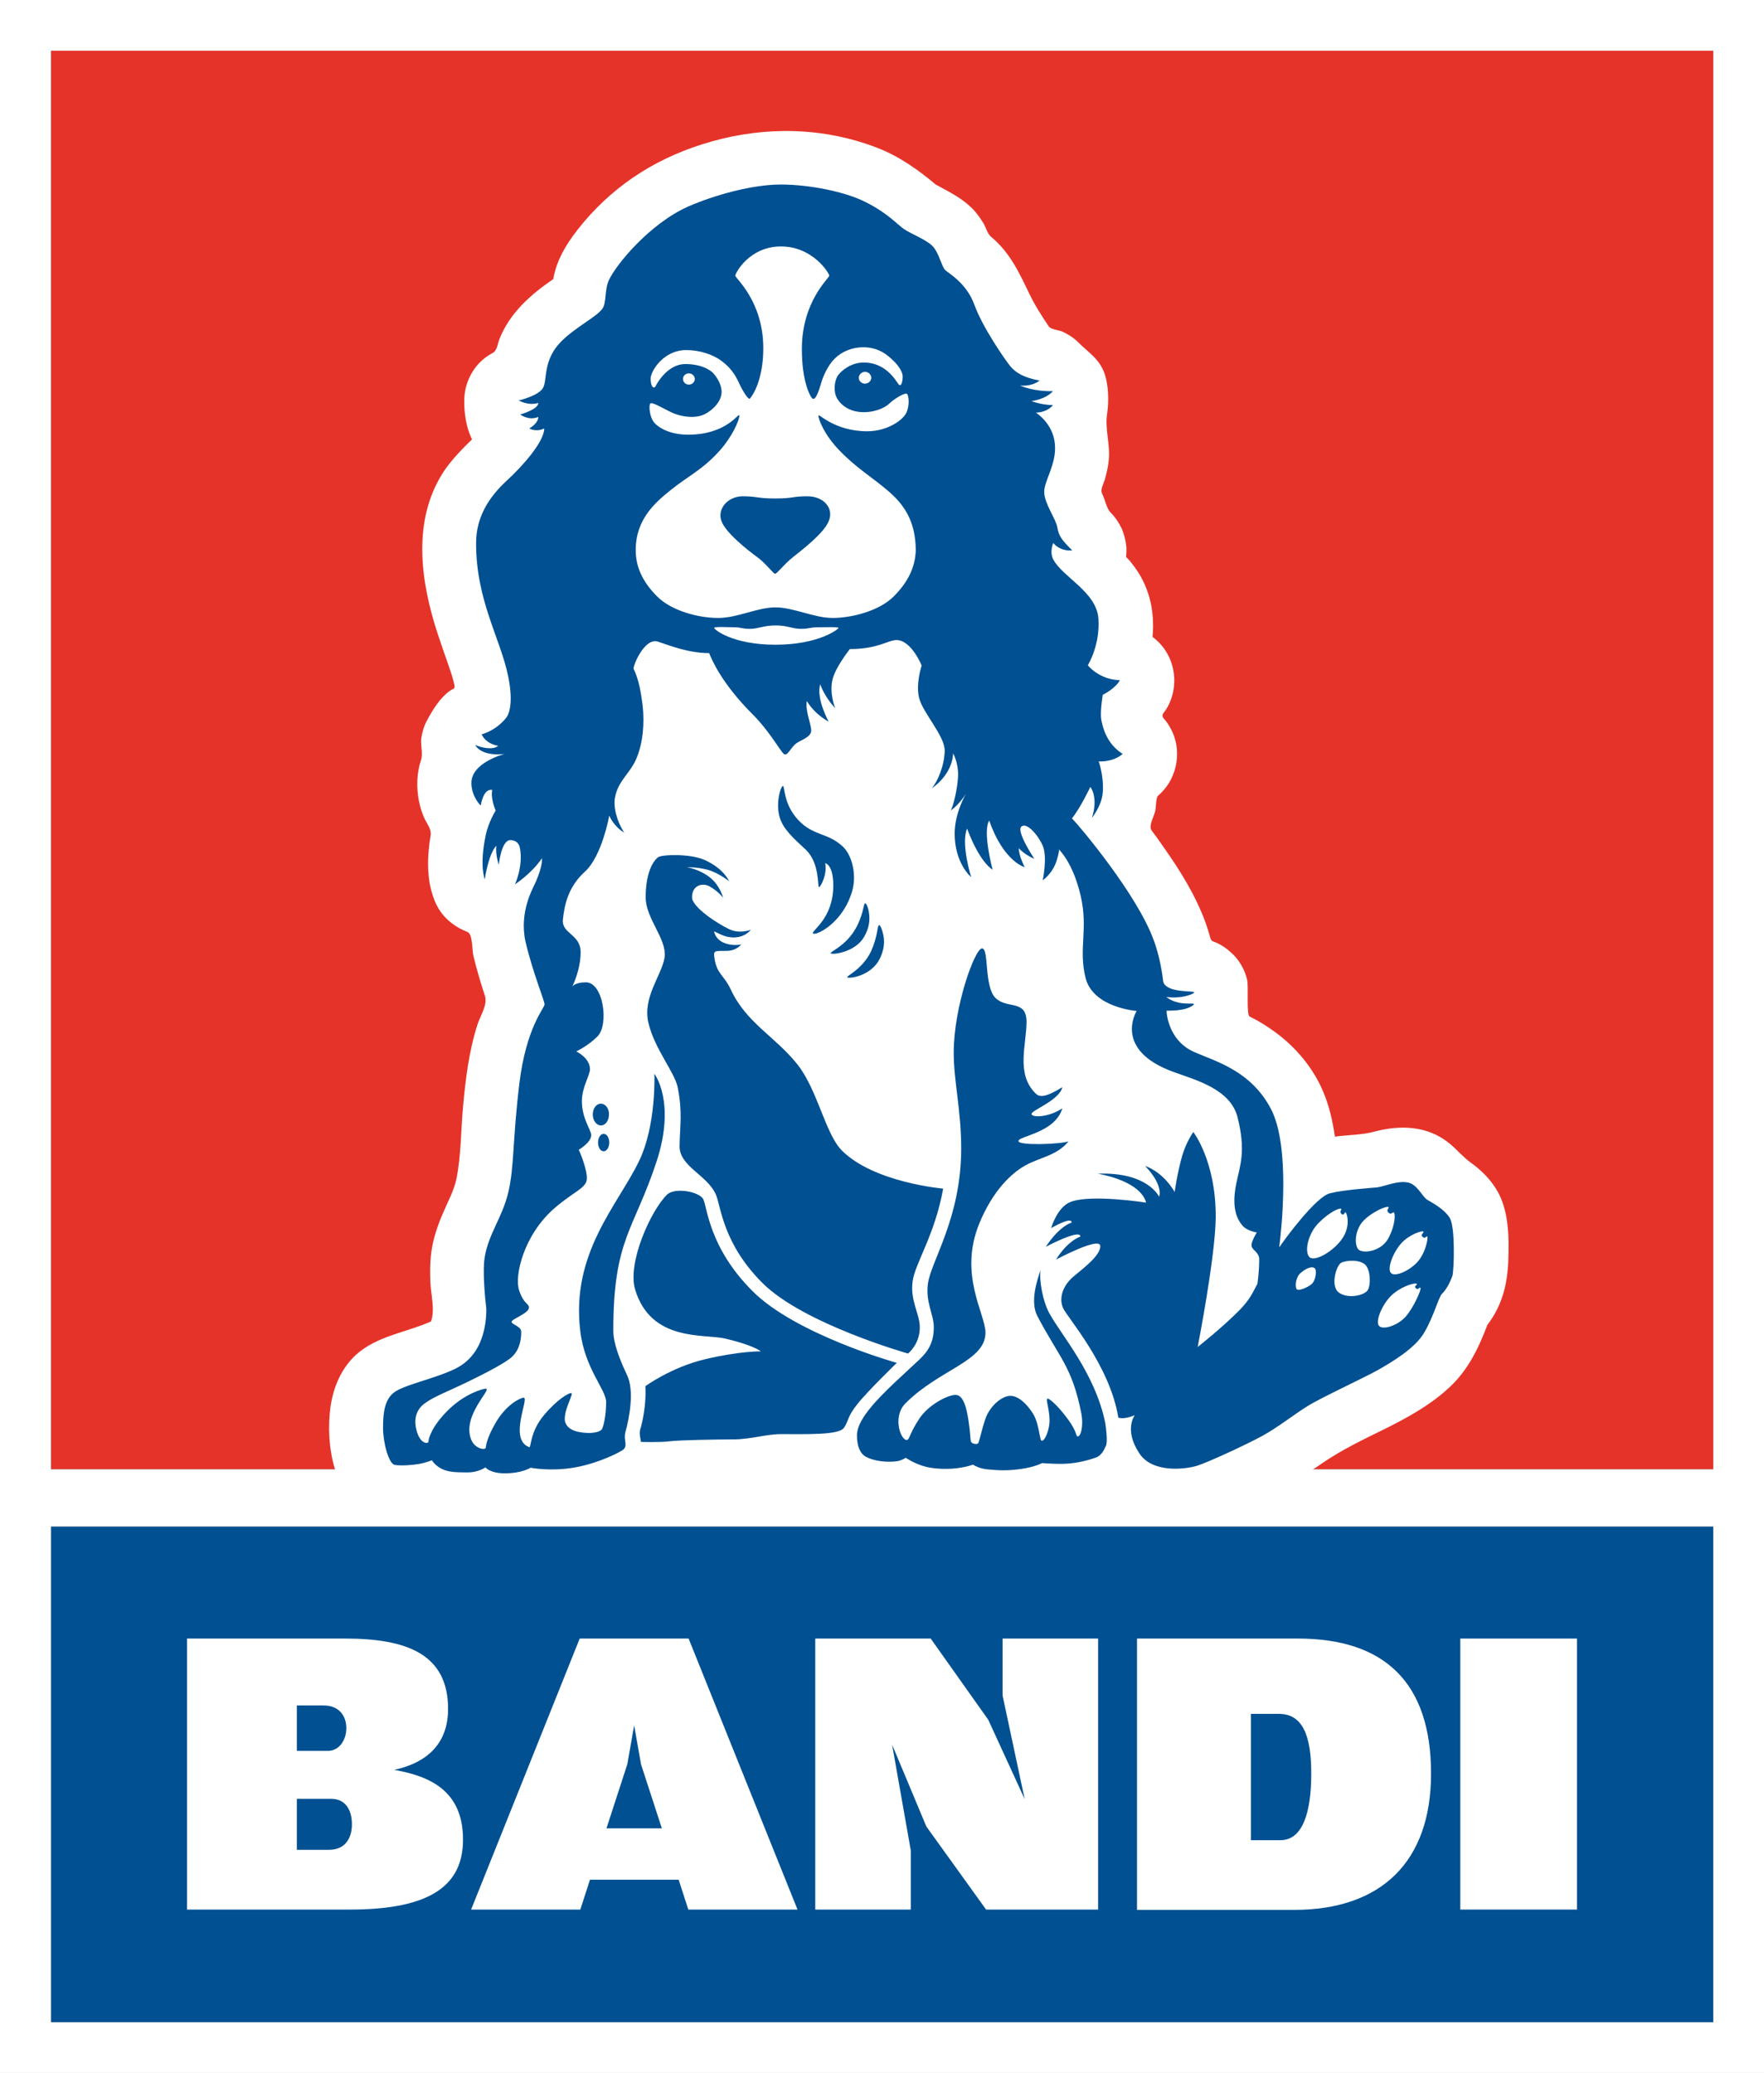
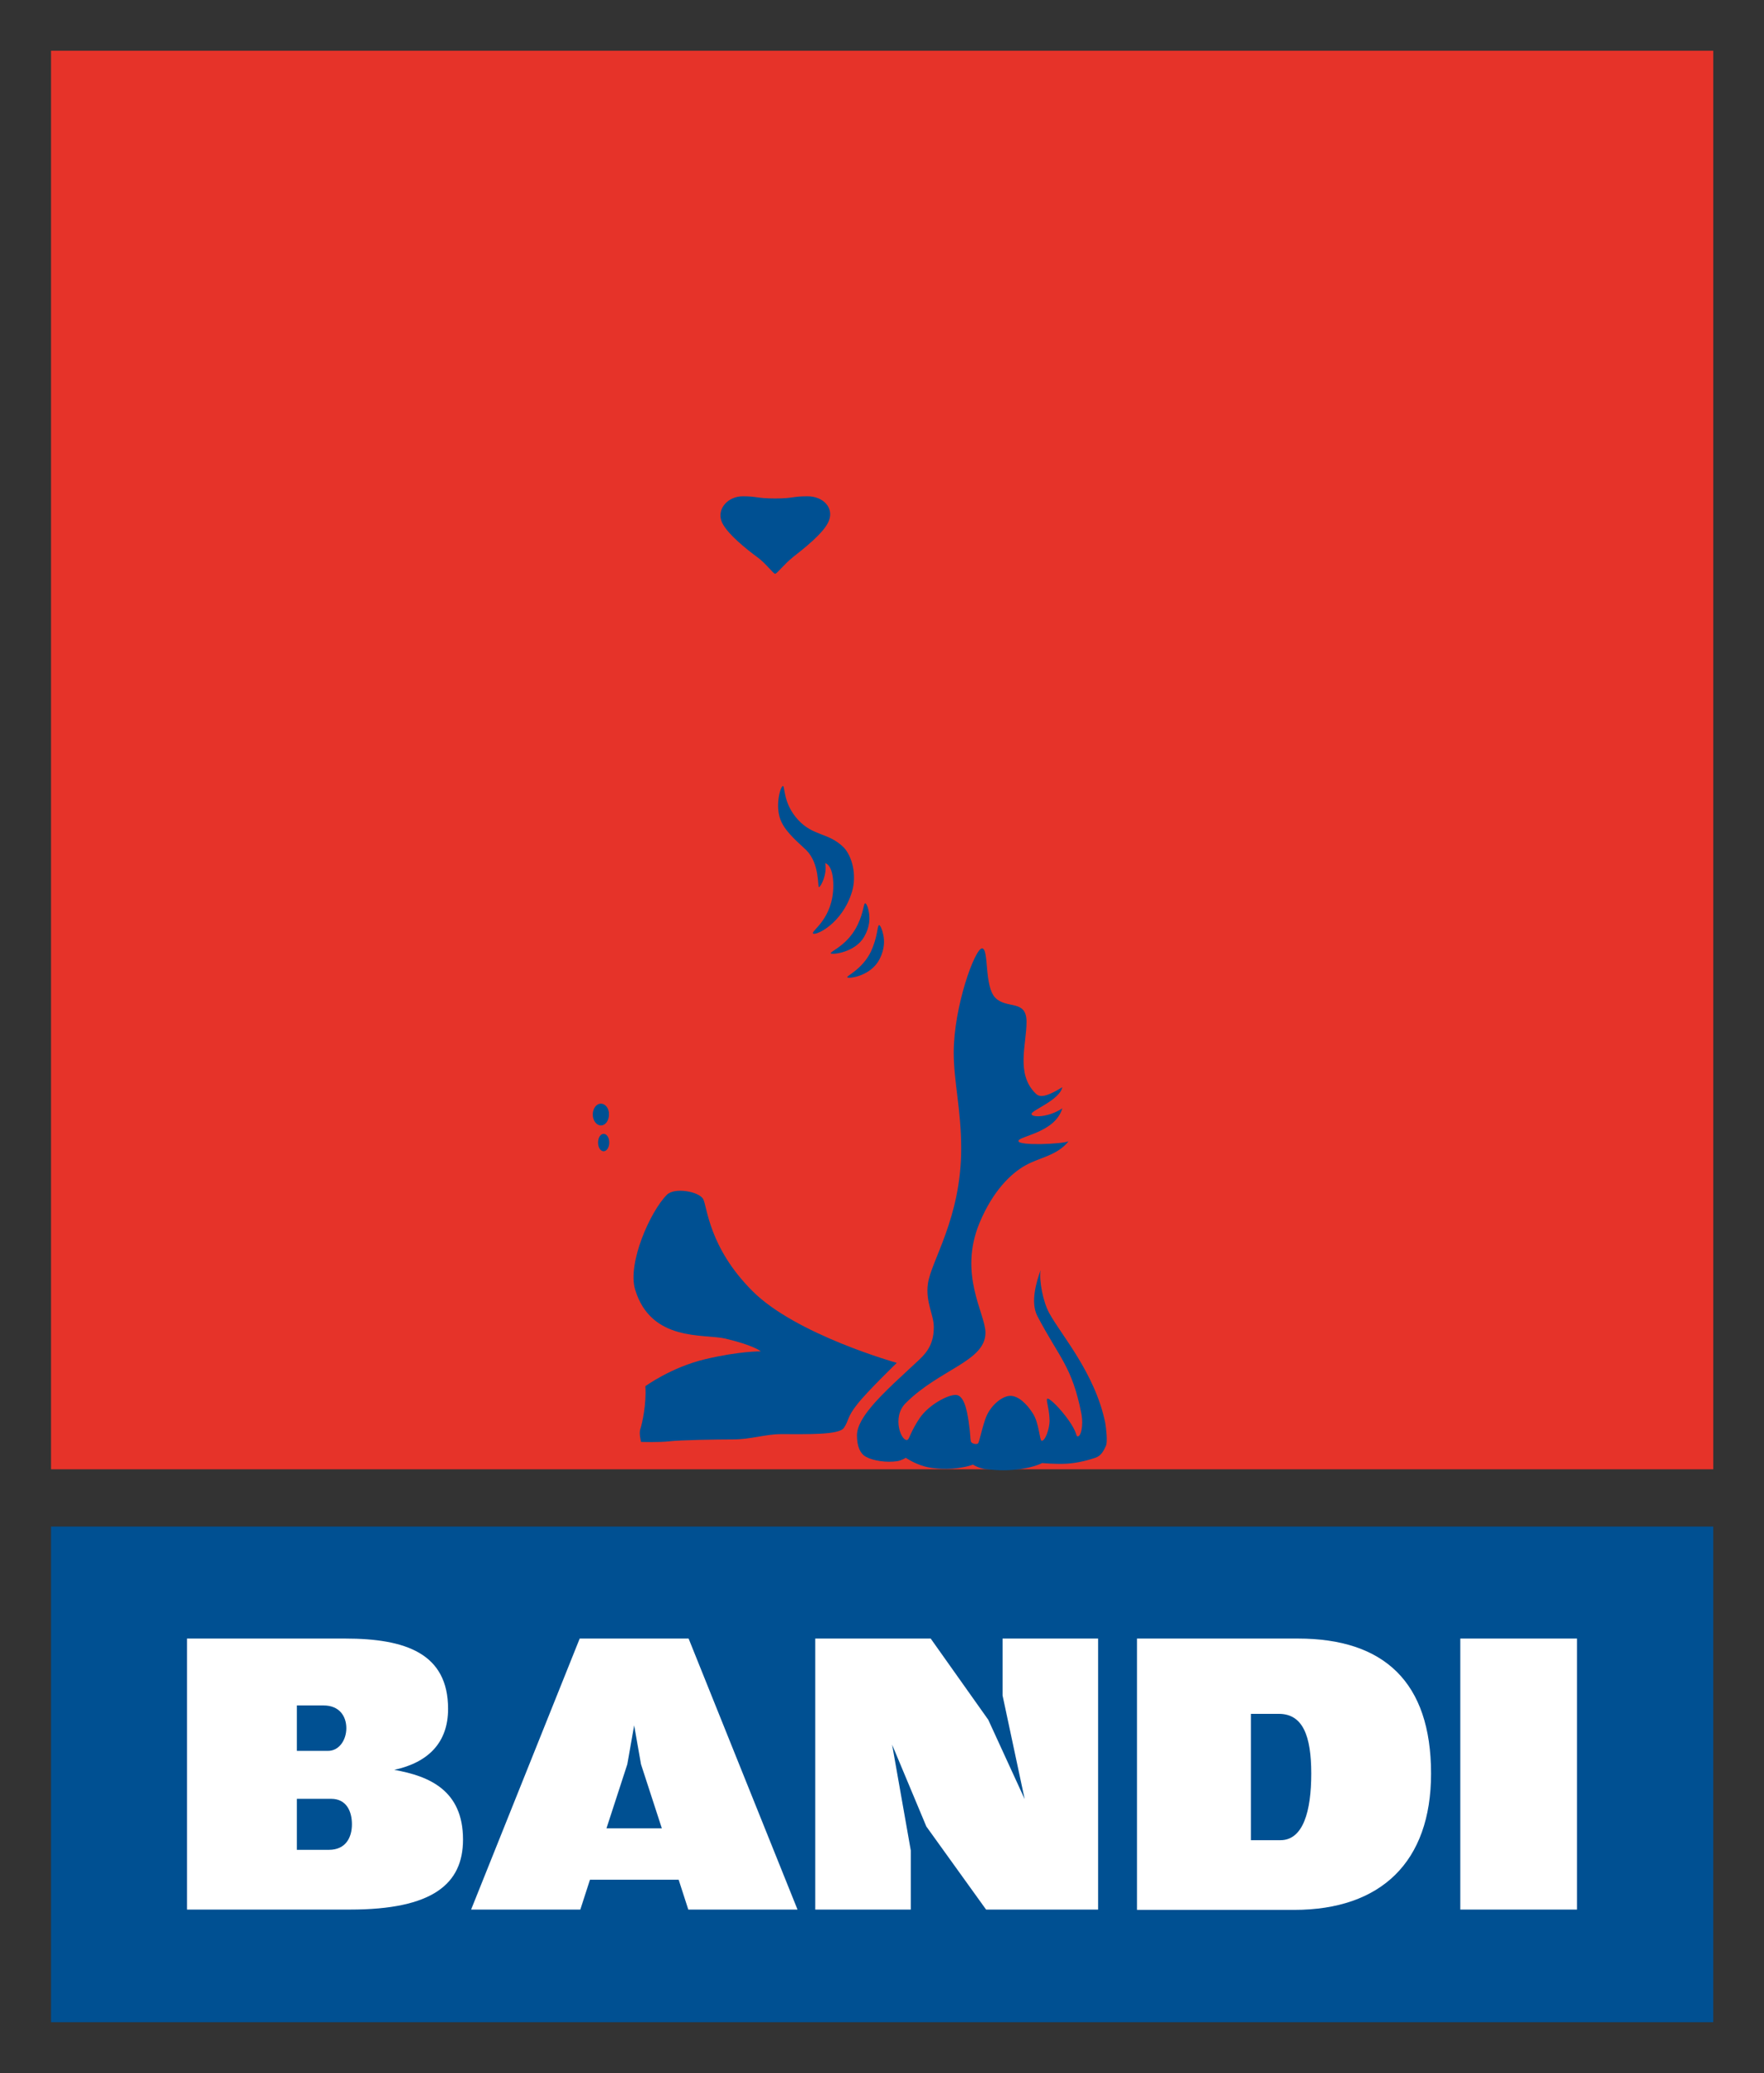
<svg xmlns="http://www.w3.org/2000/svg" version="1.1" x="0px" y="0px" viewBox="0 0 56.69 66.63" style="enable-background:new 0 0 56.69 66.63;" xml:space="preserve">
  <rect x="0" y="0" width="56.69" height="66.63" fill="#333333" stroke="none" />
  <style type="text/css">
	.st0{fill:#005092;}
	.st1{fill:#FFFFFF;}
	.st2{fill:#E63329;}
</style>
  <g id="Layer_3_copy">
    <g>
      <polygon class="st0" points="1.64,49.06 55.06,49.06 55.06,64.99 1.64,64.99 1.64,49.06 1.64,49.06   " />
-       <path class="st1" d="M55.06,49.06v15.93H1.64V49.06H55.06 M56.69,47.43h-1.64H1.64H0v1.63v15.93v1.63h1.64h53.42h1.64v-1.63V49.06    V47.43L56.69,47.43z" />
    </g>
    <g>
      <rect x="1.64" y="1.63" class="st2" width="53.42" height="45.59" />
-       <path class="st1" d="M55.06,1.63v45.59H1.64V1.63H55.06 M56.69,0h-1.64H1.64H0v1.63v45.59v1.63h1.64h53.42h1.64v-1.63V1.63V0    L56.69,0z" />
    </g>
    <g>
      <path class="st1" d="M6.01,52.66h5.08c1.95,0,3.31,0.48,3.31,2.26c0,1.08-0.63,1.72-1.73,1.96c1.13,0.2,2.21,0.66,2.21,2.24    c0,1.43-0.98,2.25-3.63,2.25H6.01V52.66z M10.54,56.27c0.36,0,0.59-0.35,0.59-0.73c0-0.38-0.22-0.73-0.73-0.73H9.54v1.46H10.54z     M10.57,59.45c0.55,0,0.74-0.41,0.74-0.82c0-0.41-0.17-0.82-0.67-0.82H9.54v1.64H10.57z" />
      <path class="st1" d="M22.13,52.66h-1.75h0h-1.75l-3.49,8.71h3.51l0.31-0.96h2.85l0.31,0.96h3.51L22.13,52.66z M19.49,58.76    l0.67-2.06l0.22-1.25l0.22,1.25l0.67,2.06H19.49z" />
      <path class="st1" d="M26.2,52.66h3.71l1.85,2.61l1.17,2.55l-0.71-3.33v-1.83h3.07v8.71h-3.6l-1.92-2.67l-1.1-2.63l0.6,3.4v1.9    H26.2V52.66z" />
      <path class="st1" d="M36.54,52.66h5.17c2.77,0,4.28,1.4,4.28,4.34c0,2.84-1.61,4.38-4.4,4.38h-5.05V52.66z M41.15,59.14    c0.73,0,0.99-0.93,0.99-2.14c0-1.21-0.27-1.92-1.04-1.92h-0.9v4.06H41.15z" />
      <path class="st1" d="M46.93,52.66h3.75v8.71h-3.75V52.66z" />
    </g>
  </g>
  <g id="Bandihunden_copy_3">
-     <path class="st1" d="M48.08,38.21c-0.21-0.34-0.5-0.62-0.82-0.85c-0.26-0.19-0.44-0.42-0.69-0.62c-0.7-0.57-1.58-0.59-2.41-0.37   c-0.4,0.11-0.85,0.1-1.26,0.16c-0.07-0.49-0.18-0.98-0.37-1.43c-0.32-0.77-0.88-1.44-1.55-1.93c-0.26-0.19-0.53-0.36-0.82-0.5   c-0.11-0.06-0.03-0.96-0.08-1.18c-0.08-0.34-0.26-0.65-0.52-0.88c-0.14-0.13-0.29-0.23-0.46-0.31c-0.13-0.06-0.17-0.03-0.21-0.18   c-0.04-0.15-0.09-0.3-0.14-0.45c-0.32-0.88-0.82-1.69-1.36-2.45c-0.12-0.18-0.25-0.36-0.38-0.53c-0.11-0.15,0.08-0.45,0.12-0.64   c0.02-0.1,0.02-0.41,0.08-0.47c0.17-0.15,0.32-0.33,0.42-0.53c0.18-0.35,0.24-0.75,0.17-1.14c-0.04-0.2-0.11-0.39-0.22-0.57   c-0.05-0.09-0.11-0.17-0.18-0.25c-0.11-0.12,0.03-0.2,0.1-0.33c0.44-0.76,0.26-1.76-0.46-2.29c0.08-0.88-0.12-1.69-0.68-2.38   c-0.05-0.07-0.11-0.13-0.17-0.19c0.01-0.1,0.01-0.21,0.01-0.31c-0.02-0.21-0.07-0.41-0.15-0.6c-0.09-0.19-0.21-0.37-0.36-0.52   c-0.13-0.13-0.18-0.43-0.27-0.6c-0.07-0.14,0.05-0.33,0.09-0.47c0.05-0.19,0.1-0.39,0.12-0.59c0.06-0.52-0.13-1.02-0.05-1.51   c0.06-0.42,0.05-0.94-0.1-1.34c-0.18-0.45-0.5-0.63-0.82-0.95c-0.15-0.15-0.32-0.26-0.51-0.35c-0.14-0.06-0.38-0.06-0.46-0.19   c-0.22-0.33-0.44-0.67-0.61-1.03c-0.34-0.7-0.62-1.32-1.23-1.83c-0.12-0.1-0.17-0.32-0.26-0.46c-0.12-0.19-0.25-0.37-0.42-0.52   c-0.32-0.3-0.72-0.49-1.1-0.7c-0.57-0.48-1.18-0.91-1.88-1.18c-1.71-0.66-3.57-0.7-5.33-0.2c-1.63,0.46-3.01,1.3-4.11,2.6   c-0.45,0.54-0.85,1.12-0.97,1.82c-0.73,0.5-1.4,1.09-1.73,1.93c-0.06,0.15-0.07,0.36-0.21,0.44c-0.17,0.09-0.32,0.2-0.45,0.34   c-0.29,0.31-0.46,0.73-0.47,1.16c-0.01,0.41,0.06,0.91,0.25,1.28c-0.31,0.3-0.61,0.61-0.86,0.96c-1.01,1.47-0.84,3.31-0.35,4.95   c0.1,0.34,0.22,0.67,0.33,1c0.08,0.22,0.16,0.45,0.23,0.67c0.03,0.1,0.06,0.2,0.08,0.3c0.03,0.15-0.02,0.12-0.14,0.2   c-0.32,0.23-0.54,0.59-0.73,0.94c-0.1,0.18-0.16,0.38-0.19,0.58c-0.03,0.23,0.06,0.5-0.01,0.71c-0.14,0.42-0.15,0.87-0.07,1.3   c0.04,0.19,0.09,0.37,0.17,0.55c0.08,0.18,0.24,0.36,0.21,0.56c-0.11,0.66-0.14,1.39,0.1,2.03c0.11,0.32,0.31,0.6,0.58,0.8   c0.15,0.12,0.32,0.21,0.5,0.28c0.17,0.06,0.15,0.56,0.19,0.75c0.1,0.43,0.23,0.86,0.37,1.29c0.1,0.29-0.13,0.63-0.23,0.92   c-0.28,0.87-0.39,1.77-0.47,2.67c-0.07,0.76-0.06,1.55-0.21,2.3c-0.08,0.39-0.28,0.74-0.43,1.1c-0.18,0.41-0.32,0.83-0.38,1.27   c-0.04,0.31-0.04,0.62-0.03,0.93c0.01,0.4,0.16,0.91,0.02,1.29c-0.81,0.36-1.74,0.46-2.42,1.08c-0.47,0.44-0.72,1.04-0.81,1.67   c-0.16,1.22,0.09,2.91,1.34,3.48l28.61-0.56c0.67-0.32,1.29-0.68,1.9-1.1c0.65-0.45,1.35-0.78,2.06-1.13   c0.7-0.35,1.39-0.73,1.97-1.25c0.65-0.57,1-1.29,1.3-2.08c0.46-0.6,0.64-1.28,0.67-2.02C48.5,39.77,48.5,38.88,48.08,38.21" />
-   </g>
+     </g>
  <g id="Bandihunden_copy_2">
    <g>
      <path class="st0" d="M19.22,36.72c0,0.16,0.08,0.28,0.18,0.28c0.1,0,0.18-0.13,0.18-0.28c0-0.16-0.08-0.28-0.18-0.28    C19.3,36.44,19.22,36.56,19.22,36.72z" />
      <path class="st0" d="M19.31,35.47c-0.15,0-0.26,0.16-0.26,0.35c0,0.19,0.12,0.35,0.26,0.35c0.15,0,0.26-0.16,0.26-0.35    C19.58,35.63,19.46,35.47,19.31,35.47z" />
      <path class="st0" d="M25.12,26.43c0.17,0.35,0.54,0.65,0.79,0.89c0.44,0.44,0.36,1.19,0.41,1.19c0.05,0,0.27-0.4,0.2-0.77    c0,0,0.26,0.04,0.26,0.72c0,1.08-0.73,1.46-0.65,1.54c0.08,0.08,0.94-0.31,1.25-1.34c0.16-0.53,0.01-1.14-0.27-1.43    c-0.49-0.48-0.97-0.35-1.46-0.88c-0.49-0.53-0.42-1.09-0.49-1.09C25.08,25.27,24.88,25.95,25.12,26.43z" />
      <path class="st0" d="M27.47,29.89c-0.33,0.54-0.82,0.7-0.77,0.75c0.05,0.05,0.78-0.03,1.07-0.53c0.19-0.33,0.18-0.59,0.16-0.75    c-0.02-0.16-0.09-0.37-0.14-0.32C27.75,29.08,27.73,29.46,27.47,29.89z" />
-       <path class="st0" d="M20.84,32.88c0.2,0.84,0.84,1.57,0.94,2.07c0.16,0.81,0.07,1.22,0.06,1.87c-0.02,0.67,0.9,0.94,1.17,1.58    c0.16,0.38,0.22,1.56,1.49,2.83c1.32,1.32,4.68,2.27,4.68,2.27s0.38-0.29,0.38-0.84c0-0.44-0.32-0.86-0.23-1.49    c0.08-0.57,0.72-1.5,0.98-2.97c0,0-2.23-0.19-3.26-1.23c-0.53-0.54-0.78-1.96-1.43-2.77c-0.7-0.88-1.64-1.33-2.13-2.39    c-0.23-0.49-0.45-0.49-0.53-1.02c-0.03-0.24-0.02-0.23,0.38-0.23c0.34,0,0.48-0.21,0.48-0.21s-0.28,0.08-0.6-0.07    c-0.2-0.1-0.26-0.28-0.27-0.33c-0.01-0.06,0.23,0.14,0.51,0.17c0.46,0.06,0.67-0.24,0.67-0.24s-0.35,0.15-0.7-0.02    c-0.33-0.15-1.19-0.7-1.19-1.02c0-0.4,0.34-0.47,0.55-0.36c0.28,0.15,0.45,0.37,0.45,0.37s-0.1-0.38-0.4-0.63    c-0.35-0.29-0.77-0.35-0.77-0.35s0.31-0.01,0.66,0.08c0.35,0.09,0.7,0.37,0.7,0.37s-0.16-0.4-0.78-0.68    c-0.46-0.21-1.38-0.18-1.5-0.09c-0.22,0.17-0.4,0.61-0.4,1.29c0,0.68,0.68,1.33,0.61,1.92C21.27,31.35,20.64,32.04,20.84,32.88z" />
-       <path class="st0" d="M46.59,39.14c-0.18-0.29-0.57-0.49-0.72-0.58c-0.16-0.09-0.32-0.51-0.64-0.56c-0.33-0.06-0.74,0.13-0.97,0.16    c-0.23,0.02-1.08,0.08-1.52,0.19c-0.44,0.11-1.41,1.41-1.63,1.74c0.07-0.55,0.37-3.25-0.27-4.46c-0.71-1.35-2.04-1.58-2.6-1.89    c-0.66-0.37-0.75-1.11-0.75-1.26c0,0,0.25,0.01,0.47-0.03c0.22-0.03,0.41-0.14,0.41-0.18c0-0.04-0.25,0.01-0.5-0.05    c-0.26-0.06-0.39-0.18-0.39-0.18s0.14,0.03,0.39,0.01c0.27-0.02,0.51-0.12,0.51-0.16c0-0.04-0.52-0.01-0.78-0.13    c-0.13-0.06-0.21-0.13-0.22-0.23c-0.01-0.12-0.1-0.8-0.32-1.36c-0.54-1.44-2.32-3.57-2.61-3.87c0.27-0.33,0.59-1.01,0.59-1.01    s0.27,0.32,0.05,1c0.22-0.3,0.33-0.57,0.35-0.82c0.04-0.53-0.13-1-0.13-1s0.44,0.04,0.77-0.24c-0.52-0.33-0.64-0.85-0.69-1.11    c-0.04-0.26,0.05-0.79,0.05-0.79s0.41-0.2,0.55-0.47c-0.68-0.02-1.03-0.48-1.03-0.48s0.4-0.64,0.34-1.5    c-0.06-0.86-1.15-1.33-1.45-1.9c-0.13-0.25,0-0.53,0-0.53s0.19,0.27,0.61,0.24c-0.35-0.35-0.43-0.46-0.48-0.74    c-0.05-0.28-0.4-0.74-0.42-1.11c-0.03-0.36,0.41-0.92,0.34-1.58c-0.06-0.66-0.61-1-0.61-1s0.34,0.01,0.55-0.24    c-0.4-0.01-0.69-0.13-0.69-0.13s0.45-0.05,0.69-0.32c-0.63,0.02-1.06-0.18-1.06-0.18s0.36,0.05,0.63-0.16    c-0.5-0.09-0.77-0.25-0.95-0.47c-0.18-0.23-0.87-1.22-1.14-1.95c-0.26-0.73-0.84-1.02-0.95-1.14c-0.11-0.11-0.2-0.56-0.4-0.76    c-0.2-0.21-0.69-0.39-0.92-0.55c-0.23-0.16-0.52-0.51-1.24-0.87c-0.65-0.33-1.8-0.56-2.72-0.56c-0.93,0-2.16,0.35-2.98,0.71    C20.88,7.19,19.8,8.5,19.57,9c-0.15,0.32-0.07,0.72-0.21,0.92c-0.18,0.26-0.86,0.59-1.32,1.05c-0.59,0.59-0.45,1.21-0.58,1.48    c-0.13,0.27-0.79,0.42-0.79,0.42s0.31,0.18,0.63,0.08c0,0.21-0.58,0.37-0.58,0.37s0.26,0.21,0.58,0.08c0,0.21-0.29,0.37-0.29,0.37    s0.21,0.13,0.48,0c0,0.43-0.71,1.23-1.24,1.71c-0.52,0.49-0.95,1.12-0.95,1.98c0,1.84,0.78,3.05,1.03,4.27    c0.15,0.72,0.08,1.18-0.08,1.36c-0.34,0.41-0.77,0.51-0.77,0.51s0.1,0.29,0.53,0.37c-0.18,0.15-0.57,0.05-0.74-0.03    c0.23,0.4,0.95,0.29,0.95,0.29s-1.07,0.27-1.07,0.93c0,0.45,0.3,0.73,0.3,0.73s0.08-0.57,0.37-0.5c-0.06,0.29,0.11,0.66,0.11,0.66    s-0.23,0.36-0.32,0.79c-0.21,1-0.03,1.42-0.03,1.42s0.11-0.8,0.37-1.08c-0.03,0.31,0.08,0.61,0.08,0.61s0.08-0.79,0.37-0.79    c0.14,0,0.28,0.07,0.31,0.26c0.11,0.58-0.16,1.16-0.16,1.16s0.52-0.33,0.87-0.84c0.01,0.25-0.13,0.59-0.2,0.76    c-0.07,0.17-0.55,0.95-0.33,1.93c0.23,0.98,0.61,1.89,0.61,2.01c0,0.12-0.59,0.73-0.81,2.55c-0.22,1.82-0.16,2.65-0.35,3.47    c-0.19,0.82-0.63,1.33-0.76,2.09c-0.08,0.43,0.01,1.36,0.05,1.68c0,0.17-0.01,0.35-0.05,0.56c-0.1,0.54-0.36,1.08-0.97,1.37    c-0.63,0.3-1.47,0.47-1.87,0.7c-0.4,0.23-0.43,0.75-0.43,1.2c0,0.45,0.18,1.15,0.38,1.18c0.2,0.03,0.53,0.01,0.77-0.03    c0.23-0.04,0.42-0.12,0.42-0.12s0.16,0.29,0.58,0.36c0.16,0.03,0.38,0.03,0.58,0.03c0.33,0,0.56-0.16,0.56-0.16    s0.15,0.19,0.62,0.19c0.56,0,0.83-0.18,0.83-0.18s0.65,0.13,1.43-0.01c0.78-0.14,1.47-0.5,1.56-0.58c0.14-0.14-0.01-0.3,0.06-0.56    c0.13-0.46,0.29-1.34,0.05-1.83c-0.24-0.51-0.44-1.02-0.44-1.43c0-2.94,0.66-3.21,1.39-5.43c0.63-1.92-0.07-2.82-0.07-2.82    s0.07,1.66-0.5,2.82c-0.69,1.42-2.19,2.95-1.88,5.46c0.15,1.21,0.83,1.87,0.83,2.27c0,0.4-0.08,0.81-0.15,0.89    c-0.07,0.07-0.32,0.15-0.73,0.07c-0.31-0.06-0.45-0.23-0.45-0.42c0-0.37,0.31-0.83,0.2-0.83c-0.06,0-0.4,0.16-0.86,0.7    c-0.46,0.54-0.42,1.06-0.48,1.04c-0.68-0.25,0.01-1.59-0.18-1.59c-0.1,0-0.56,0.21-0.91,0.82c-0.27,0.47-0.3,0.71-0.31,0.79    c-0.01,0.08-0.35,0.04-0.47-0.27c-0.3-0.77,0.69-1.63,0.47-1.63c-0.09,0-0.68,0.16-1.22,0.7c-0.54,0.54-0.62,0.92-0.62,1    s-0.29,0.1-0.4-0.43c-0.07-0.35,0.03-0.63,0.31-0.82c0.28-0.2,0.73-0.37,1.33-0.66c0.6-0.29,1.27-0.64,1.45-0.82    c0.27-0.26,0.29-0.61,0.29-0.8c0-0.18-0.31-0.23-0.31-0.32c0-0.09,0.56-0.27,0.56-0.46c0-0.13-0.17-0.1-0.32-0.56    c-0.15-0.46,0.15-1.78,1.15-2.64c0.64-0.55,1.03-0.64,1.03-0.95c0-0.35-0.26-0.92-0.26-0.92S19,36.72,19,36.48    c0-0.16-0.3-0.53-0.3-1.09c0-0.45,0.26-0.83,0.26-1.03c0-0.36-0.44-0.57-0.44-0.57s0.37-0.17,0.68-0.48    c0.38-0.38,0.19-1.74-0.37-1.74c-0.36,0-0.44,0.14-0.44,0.14s0.27-0.53,0.27-1.11c0-0.58-0.62-0.59-0.57-1.05    c0.05-0.46,0.16-1.04,0.71-1.54s0.78-1.8,0.78-1.8s0.12,0.33,0.48,0.55c-0.25-0.39-0.36-0.85-0.29-1.16    c0.11-0.53,0.49-0.75,0.69-1.24c0.2-0.49,0.26-1.1,0.19-1.71c-0.05-0.38-0.12-0.82-0.29-1.16c0-0.15,0.37-1,0.78-0.87    c0.29,0.09,0.95,0.37,1.65,0.37c0.1,0.25,0.42,0.99,1.4,1.97c0.54,0.54,0.88,1.17,1,1.27c0.12,0.1,0.23-0.24,0.43-0.36    c0.2-0.12,0.46-0.2,0.45-0.41c-0.01-0.21-0.2-0.64-0.14-0.93c0.27,0.45,0.7,0.66,0.7,0.66s-0.41-0.74-0.27-1.2    c0.15,0.43,0.48,0.77,0.48,0.77s-0.21-0.51-0.07-0.98c0.09-0.29,0.35-0.67,0.54-0.92c0.91,0,1.23-0.29,1.5-0.29    c0.48,0,0.81,0.82,0.81,0.82s-0.2,0.59-0.08,1.05c0.12,0.47,0.83,1.22,0.82,1.69c-0.01,0.47-0.22,0.98-0.42,1.21    c0.71-0.5,0.69-1.13,0.69-1.13s0.17,0.3,0.16,0.71c-0.01,0.41-0.16,1.02-0.24,1.13c0.28-0.19,0.5-0.55,0.5-0.55    s-0.37,0.61-0.37,1.29c0,0.96,0.53,1.4,0.53,1.4s-0.34-1.09-0.13-1.56c0.42,1.12,0.82,1.32,0.82,1.32s-0.33-1.21-0.11-1.58    c0.46,1.32,1.14,1.5,1.14,1.5s-0.19-0.37-0.19-0.61c0.2,0.22,0.5,0.34,0.5,0.34s-0.58-0.87-0.42-1.03    c0.16-0.16,0.53,0.24,0.69,0.61c0.16,0.37,0,1.11,0,1.11s0.32-0.21,0.45-0.64c0.1-0.33,0.07-0.35,0.07-0.35s0.45,0.41,0.7,1.49    c0.25,1.08-0.08,1.7,0.16,2.65c0.25,0.95,1.64,1.05,1.64,1.05s-0.79,1.26,1.21,1.97c0.72,0.26,1.8,0.55,2.03,1.44    c0.28,1.11,0.08,1.55-0.04,2.14c-0.15,0.74,0,1.12,0.21,1.36c0.14,0.16,0.45,0.21,0.45,0.21s-0.17,0.27-0.17,0.41    c0,0.14,0.19,0.19,0.24,0.38c0.02,0.07,0,0.51-0.05,0.86c-0.12,0.21-0.21,0.47-0.56,0.83c-0.57,0.58-1.36,1.2-1.36,1.2    s0.57-2.9,0.58-4.17c0.01-1.8-0.72-2.74-0.72-2.74s-0.22,0.31-0.35,0.74c-0.16,0.54-0.25,1.19-0.25,1.19s-0.32-0.61-0.95-0.84    c0.61,0.64,0.45,0.99,0.45,0.99s-0.36-0.8-1.97-0.74c1.48,0.28,1.55,0.93,1.55,0.93s-1.78-0.28-2.43-0.02    c-0.43,0.17-0.62,0.84-0.62,0.84s0.66-0.39,0.66-0.18c-0.45,0.16-0.83,0.78-0.83,0.78s1.11-0.59,1.11-0.33    c-0.47,0.19-0.78,0.74-0.78,0.74s1.42-0.76,1.42-0.43c0,0.33-0.63,0.77-0.9,1.01c-0.33,0.3-0.43,0.69-0.29,0.99    c0.14,0.3,1.5,1.84,1.77,3.51c0.21,0.07,0.53-0.08,0.53-0.08s-0.36,0.46,0.14,1.22c0.41,0.64,1.44,0.53,1.85,0.41    c0.36-0.11,1.63-0.7,2.12-0.97c0.49-0.27,1.02-0.69,1.44-0.95c0.43-0.27,1.86-0.93,2.28-1.17c0.42-0.24,1.19-0.69,1.48-1.21    c0.3-0.51,0.46-1.15,0.57-1.24c0.11-0.1,0.25-0.34,0.33-0.58C46.73,40.75,46.77,39.43,46.59,39.14z M24.92,20.72    c-1.38,0-1.97-0.49-1.97-0.54c0-0.05,0.45-0.02,0.66-0.02c0.21,0,0.22,0.05,0.49,0.05c0.27,0,0.44-0.11,0.83-0.11    c0.38,0,0.53,0.11,0.81,0.11c0.27,0,0.29-0.05,0.53-0.05c0.24,0,0.68-0.02,0.68,0.02C26.93,20.23,26.3,20.72,24.92,20.72z     M28.72,19.17c-0.47,0.47-1.36,0.69-1.96,0.69c-0.6,0-1.26-0.34-1.84-0.34s-1.22,0.34-1.84,0.34c-0.62,0-1.49-0.22-1.96-0.69    c-0.47-0.47-0.69-0.95-0.69-1.49c0-0.99,0.62-1.53,1.15-1.95c0.53-0.43,1-0.63,1.56-1.26c0.39-0.44,0.62-0.96,0.62-1.11    c0-0.15-0.36,0.61-1.65,0.61c-0.61,0-0.99-0.25-1.11-0.42c-0.12-0.17-0.15-0.48-0.11-0.57c0.04-0.1,0.45,0.17,0.75,0.3    c0.31,0.13,0.73,0.17,1.01,0.03c0.28-0.14,0.54-0.43,0.54-0.71s-0.19-0.52-0.27-0.61c-0.08-0.08-0.35-0.29-0.9-0.29    c-0.55,0-0.9,0.6-0.95,0.71c-0.06,0.11-0.16,0.01-0.16-0.24s0.42-0.92,1.14-0.92c0.43,0,0.86,0.14,1.14,0.35    c0.28,0.21,0.44,0.44,0.56,0.71c0.12,0.26,0.3,0.55,0.35,0.5c0.1-0.11,0.43-0.62,0.43-1.62c0-1.51-0.9-2.25-0.9-2.33    c0-0.08,0.45-0.94,1.47-0.94c1.02,0,1.55,0.86,1.55,0.94c0,0.08-0.88,0.82-0.88,2.36c0,1.01,0.25,1.5,0.33,1.58    c0.1,0.1,0.21-0.21,0.29-0.49c0.06-0.21,0.21-0.56,0.43-0.78c0.23-0.23,0.56-0.37,0.92-0.37c0.52,0,0.8,0.27,0.98,0.44    c0.17,0.17,0.29,0.36,0.29,0.5s-0.04,0.37-0.14,0.24c-0.1-0.14-0.42-0.69-1.11-0.69c-0.42,0-0.72,0.27-0.82,0.4    c-0.1,0.13-0.16,0.43-0.08,0.66c0.08,0.23,0.35,0.49,0.77,0.53c0.42,0.04,0.8-0.12,0.95-0.27c0.15-0.15,0.52-0.37,0.57-0.31    c0.05,0.05,0.09,0.33-0.01,0.58c-0.1,0.25-0.61,0.62-1.27,0.62c-1.07,0-1.57-0.6-1.57-0.5s0.18,0.61,0.69,1.13    c0.51,0.53,1.01,0.83,1.52,1.26c0.51,0.43,0.92,0.96,0.92,1.95C29.41,18.22,29.19,18.7,28.72,19.17z M21.95,12.18    c0-0.1,0.08-0.18,0.19-0.18c0.1,0,0.19,0.08,0.19,0.18c0,0.1-0.09,0.18-0.19,0.18C22.03,12.36,21.95,12.28,21.95,12.18z M28,12.14    c0,0.1-0.09,0.19-0.2,0.19c-0.11,0-0.2-0.08-0.2-0.19c0-0.1,0.09-0.19,0.2-0.19C27.91,11.95,28,12.04,28,12.14z M42.39,39.29    c0.35-0.35,0.67-0.48,0.71-0.44c0.04,0.04-0.08,0.07,0.01,0.16c0.09,0.09,0.1-0.09,0.14-0.04c0.04,0.04,0.16,0.43-0.11,0.83    c-0.27,0.4-0.88,0.77-1.06,0.6C41.91,40.22,42.04,39.63,42.39,39.29z M42.16,41.26c-0.13,0.12-0.43,0.24-0.49,0.17    c-0.06-0.08-0.03-0.39,0.13-0.52c0.16-0.14,0.34-0.22,0.44-0.16C42.33,40.8,42.29,41.14,42.16,41.26z M43.95,41.47    c-0.11,0.16-0.61,0.28-0.91,0.08s-0.1-0.86,0.05-0.96c0.15-0.09,0.59-0.12,0.78,0.05C44.05,40.81,44.06,41.31,43.95,41.47z     M43.66,40.16c-0.14-0.14-0.13-0.64,0.17-0.94c0.3-0.3,0.75-0.47,0.79-0.43c0.04,0.04-0.09,0.09,0,0.18    c0.09,0.09,0.14-0.04,0.18,0c0.04,0.04,0.05,0.4-0.19,0.84C44.37,40.23,43.81,40.29,43.66,40.16z M45.16,42.33    c-0.26,0.28-0.74,0.43-0.85,0.27c-0.12-0.16,0.15-0.78,0.49-1.04c0.33-0.26,0.69-0.34,0.73-0.3c0.04,0.04-0.11,0.06-0.03,0.14    c0.08,0.08,0.11-0.05,0.15-0.01C45.69,41.43,45.42,42.05,45.16,42.33z M45.56,40.55c-0.27,0.3-0.74,0.5-0.86,0.36    c-0.13-0.14,0.07-0.66,0.33-0.95c0.26-0.29,0.68-0.42,0.71-0.38c0.04,0.04-0.11,0.09-0.02,0.17c0.08,0.08,0.12-0.04,0.15-0.01    C45.9,39.77,45.83,40.24,45.56,40.55z" />
      <path class="st0" d="M25.95,15.95c-0.5,0-0.44,0.07-1.04,0.07c-0.59,0-0.57-0.07-1.04-0.07c-0.47,0-0.82,0.39-0.69,0.78    c0.12,0.38,0.86,0.96,1.15,1.17c0.29,0.21,0.52,0.54,0.58,0.54c0.06,0,0.28-0.3,0.58-0.54c0.29-0.23,1.01-0.78,1.15-1.17    C26.8,16.32,26.46,15.95,25.95,15.95z" />
      <path class="st0" d="M28.82,43.8c0,0-3.25-0.91-4.64-2.31c-1.4-1.4-1.45-2.7-1.58-2.95c-0.13-0.25-0.93-0.39-1.17-0.14    c-0.53,0.53-1.27,2.19-1.02,3.04c0.51,1.7,2.23,1.42,2.9,1.58c0.93,0.22,1.14,0.41,1.14,0.41s-0.68-0.01-1.78,0.25    c-1.1,0.26-1.93,0.87-1.93,0.87c0.04,0.58-0.11,1.23-0.16,1.37c-0.05,0.14,0.01,0.35,0.02,0.42c0,0,0.61,0.02,0.92-0.02    c0.32-0.04,1.53-0.06,2.03-0.06c0.59,0,1.05-0.17,1.55-0.17c0.86,0,1.86,0.03,2.02-0.2c0.16-0.23,0.1-0.35,0.43-0.76    C27.86,44.73,28.82,43.8,28.82,43.8z" />
    </g>
    <path class="st0" d="M35.52,45.73c-0.33-1.61-1.43-2.84-1.8-3.53c-0.2-0.36-0.33-1.04-0.28-1.38c-0.12,0.35-0.34,1.02-0.1,1.48   c0.71,1.35,1.11,1.61,1.41,3.12c0.08,0.41-0.02,0.78-0.13,0.74c-0.04-0.01-0.01-0.14-0.28-0.52c-0.27-0.38-0.59-0.69-0.67-0.69   c-0.08,0,0.05,0.29,0.06,0.68c0.01,0.28-0.15,0.71-0.26,0.67c-0.06-0.02-0.08-0.58-0.28-0.88c-0.19-0.3-0.46-0.56-0.72-0.56   c-0.27,0-0.67,0.33-0.81,0.76c-0.14,0.43-0.19,0.73-0.23,0.77c-0.05,0.04-0.21,0.01-0.23-0.07c-0.02-0.08-0.01-0.22-0.07-0.63   c-0.06-0.41-0.16-0.86-0.42-0.86c-0.27,0-0.87,0.33-1.15,0.74c-0.28,0.41-0.34,0.68-0.39,0.7c-0.19,0.1-0.53-0.72-0.06-1.18   c1.09-1.09,2.56-1.34,2.56-2.26c0-0.61-0.88-1.87-0.19-3.53c0.43-1.03,1.01-1.59,1.48-1.85c0.47-0.26,1.01-0.31,1.38-0.77   c-0.22,0.09-1.61,0.15-1.61-0.01c0-0.16,1.18-0.26,1.41-1.05c-0.45,0.3-0.99,0.3-0.99,0.18c0-0.12,0.9-0.44,0.99-0.86   c-0.61,0.38-0.76,0.3-0.86,0.2c-0.64-0.63-0.29-1.57-0.29-2.3c0-0.73-0.63-0.4-1-0.77c-0.37-0.37-0.2-1.59-0.43-1.59   c-0.23,0-0.91,1.87-0.91,3.35c0,0.93,0.24,1.84,0.24,3.08c0,2.24-0.97,3.61-1.07,4.35c-0.08,0.59,0.19,0.99,0.19,1.39   c0,0.47-0.16,0.76-0.47,1.05c-0.4,0.38-1.19,1.07-1.57,1.55c-0.19,0.23-0.43,0.57-0.43,0.88c0,0.38,0.12,0.6,0.29,0.69   c0.24,0.13,0.66,0.19,1,0.14c0.14-0.02,0.28-0.11,0.28-0.11s0.25,0.18,0.61,0.28c0.27,0.08,0.79,0.11,1.2,0.03   c0.19-0.03,0.35-0.09,0.35-0.09s0.17,0.12,0.44,0.15c0.41,0.04,0.66,0.05,1.1-0.01c0.44-0.06,0.68-0.19,0.68-0.19   s0.43,0.04,0.79,0.02c0.36-0.02,0.72-0.12,0.92-0.19c0.19-0.06,0.27-0.23,0.34-0.38C35.6,46.35,35.55,45.92,35.52,45.73z" />
    <path class="st0" d="M27.99,30.58c-0.28,0.58-0.81,0.79-0.76,0.83c0.06,0.05,0.76-0.04,1.04-0.59c0.17-0.34,0.15-0.6,0.12-0.76   c-0.03-0.16-0.11-0.37-0.15-0.32C28.19,29.8,28.2,30.12,27.99,30.58z" />
  </g>
</svg>